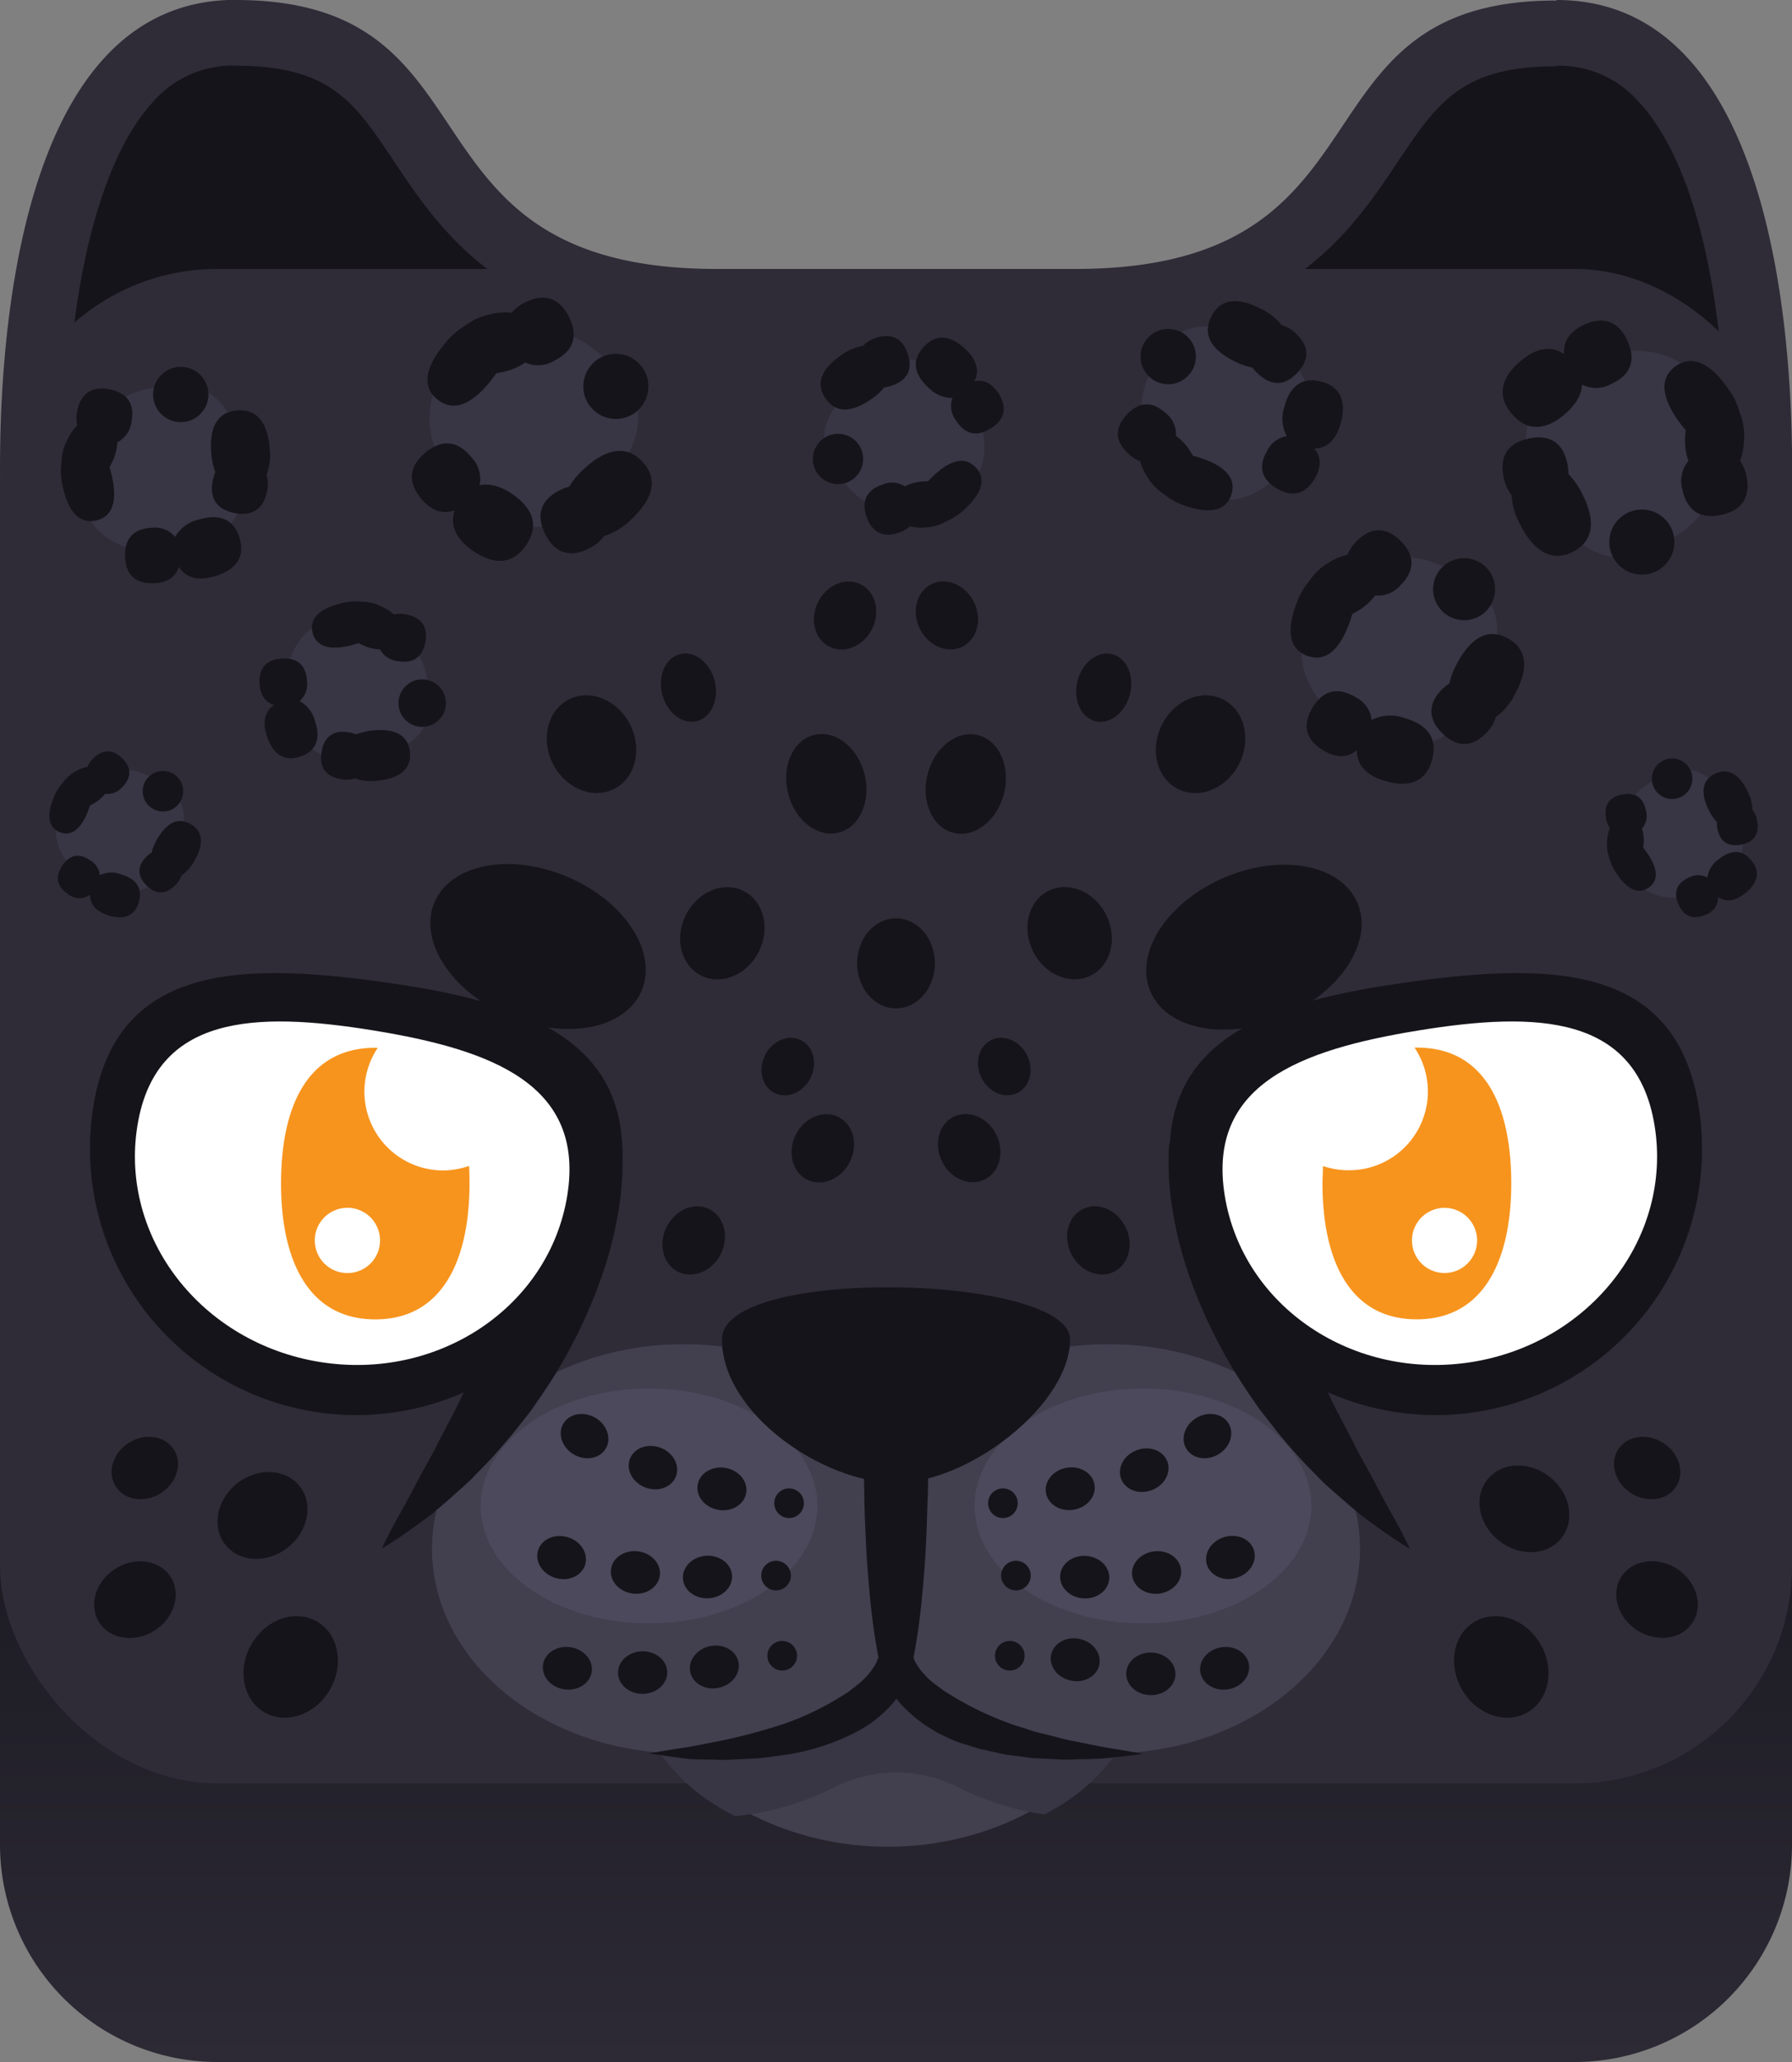
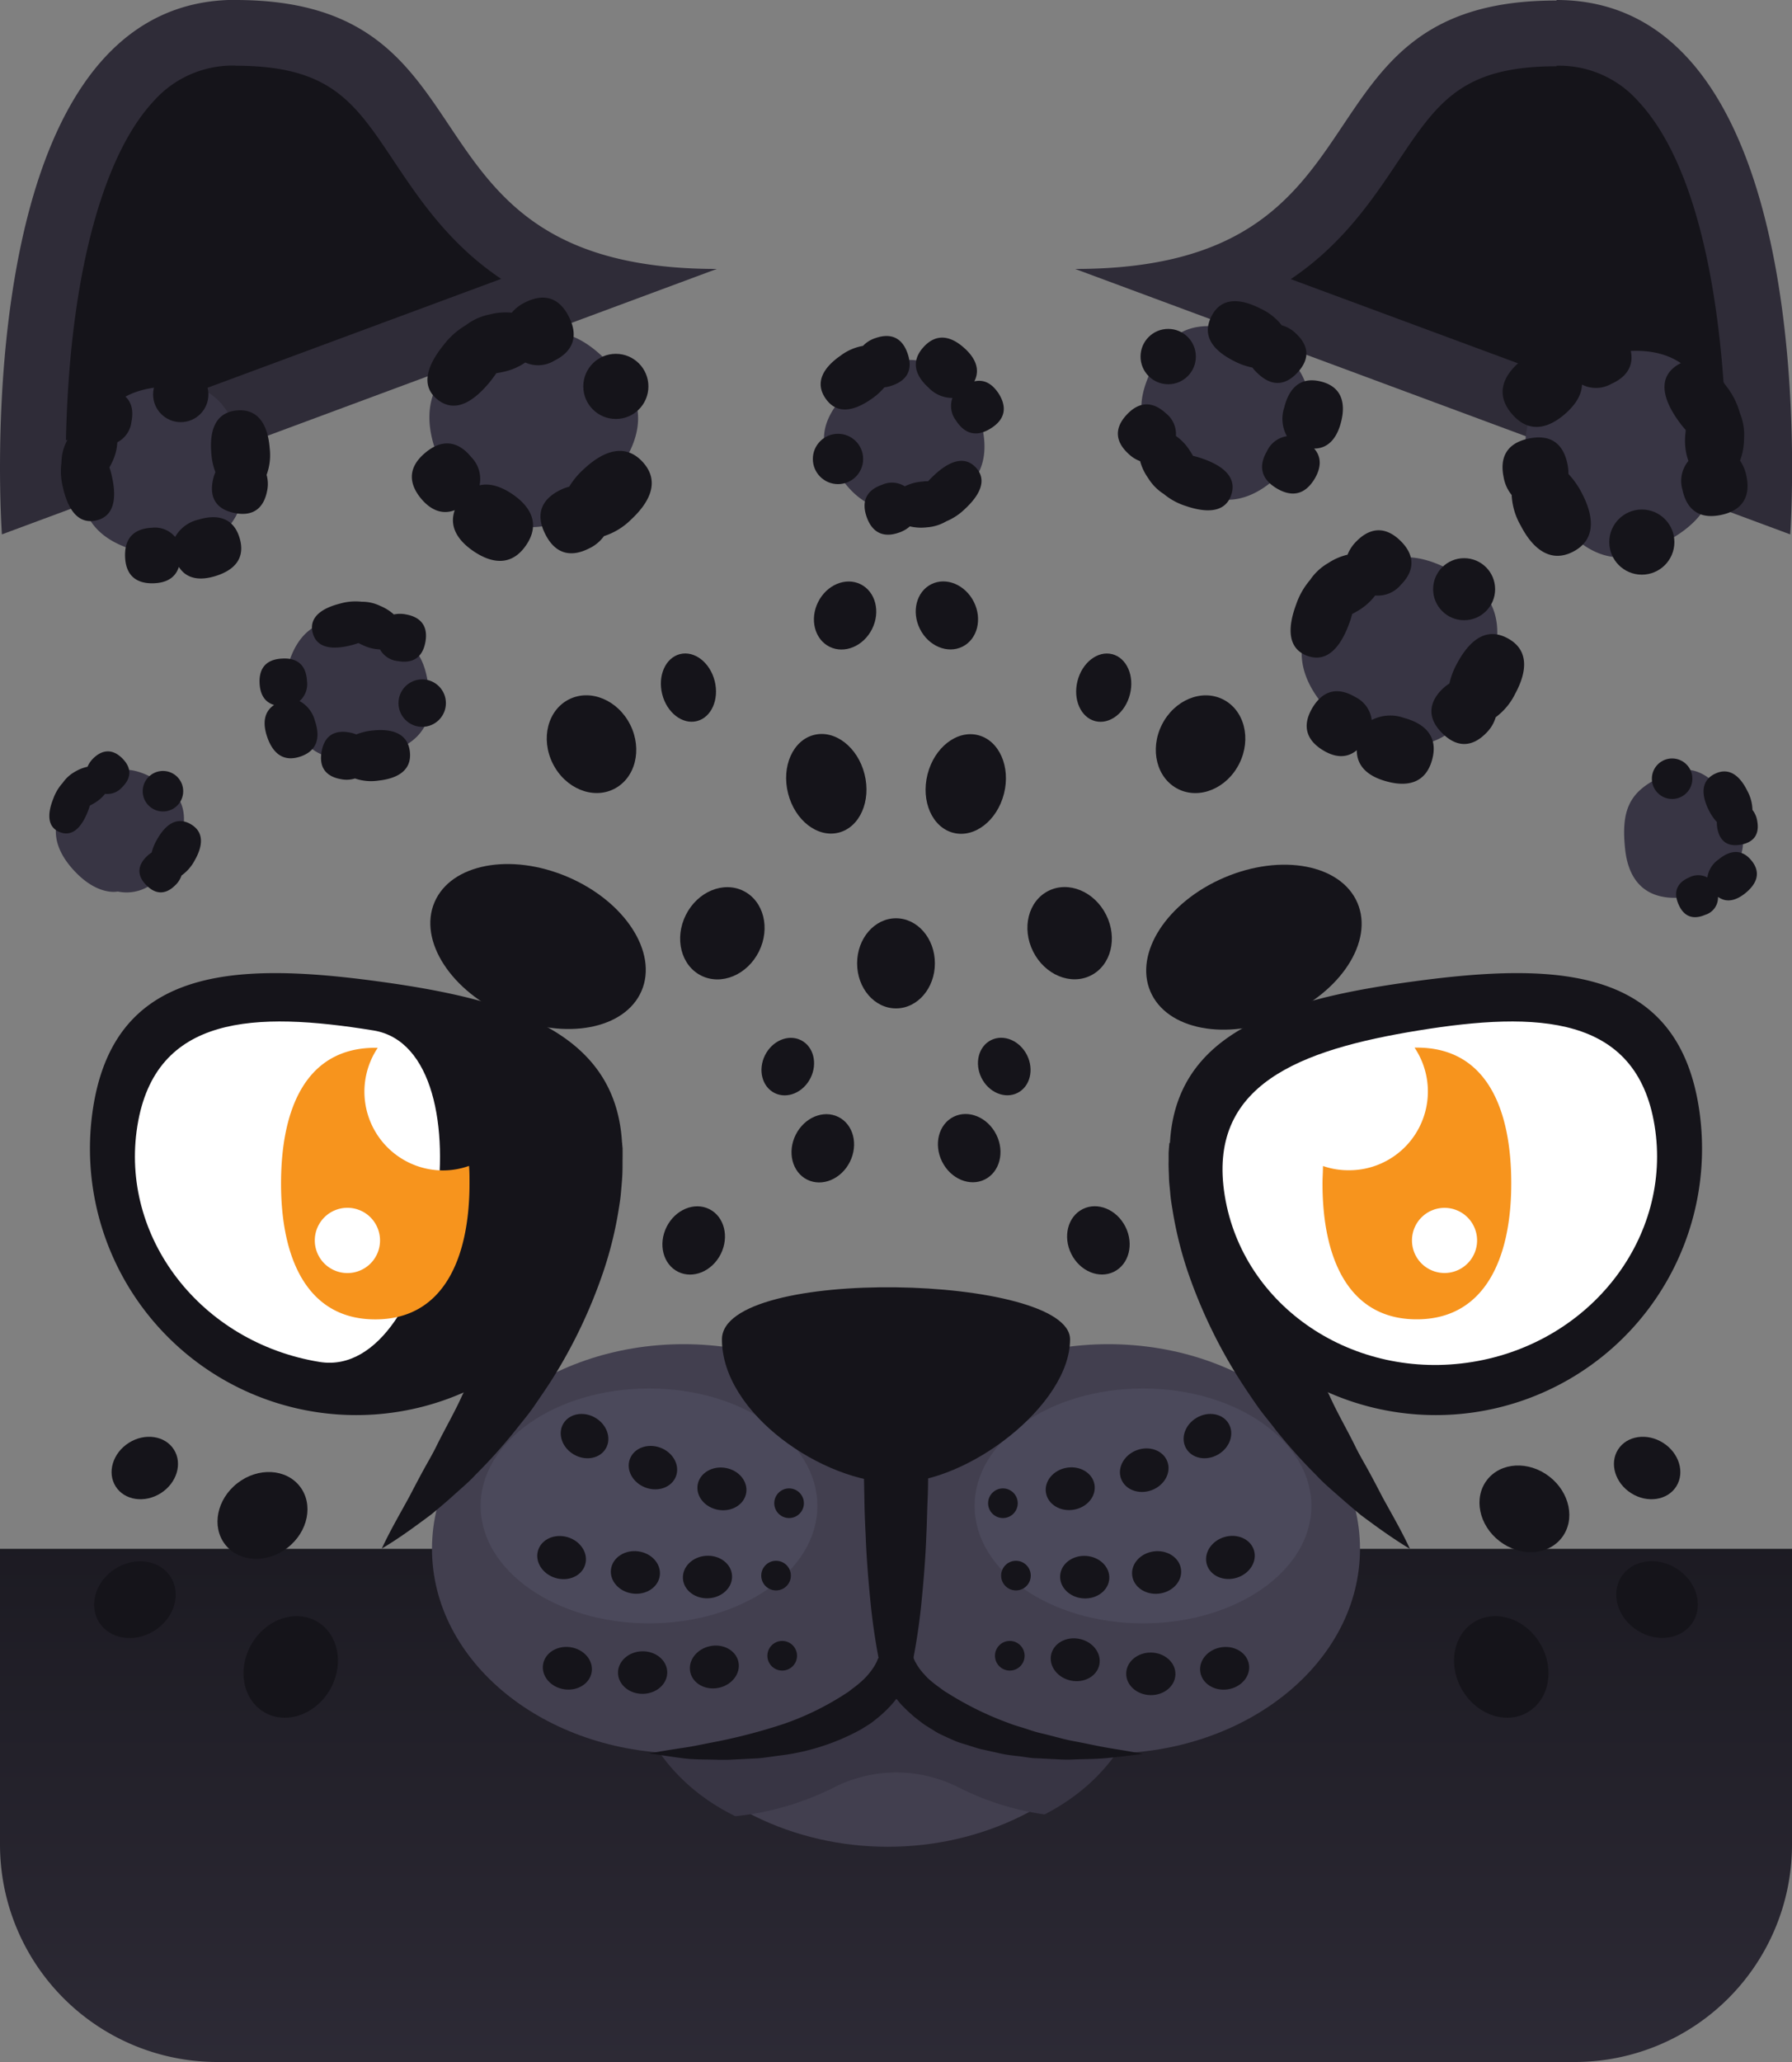
<svg xmlns="http://www.w3.org/2000/svg" id="Layer_1" data-name="Layer 1" viewBox="0 0 300 345">
  <rect x="0" y="0" width="300" height="345" fill="#808080" stroke="none" />
  <defs>
    <style>.cls-1{fill:#15141a;}.cls-2{fill:#2f2c38;}.cls-3{fill:url(#linear-gradient);}.cls-4{fill:#423f4f;}.cls-5{fill:#383544;}.cls-6{fill:#4b495b;}.cls-7{fill:#fff;}.cls-8{fill:#f7941d;}</style>
    <linearGradient id="linear-gradient" x1="150" y1="356.11" x2="150" y2="161.16" gradientUnits="userSpaceOnUse">
      <stop offset="0" stop-color="#2f2c38" />
      <stop offset="0.69" stop-color="#15141a" />
    </linearGradient>
  </defs>
  <title>blook_panther</title>
  <g id="tropical">
    <path class="cls-1" d="M202.13,47.35c15-5,21.62-14.9,27.29-23.36C236.33,13.66,241.79,5.5,260.58,5.5a23.11,23.11,0,0,1,17.77,7.78c15.2,16.35,16.37,52.68,16.12,68.33Z" />
    <path class="cls-2" d="M260.58,11a17.66,17.66,0,0,1,13.73,6c11.18,12,14.27,38.26,14.68,56.7l-72.9-27c8.64-5.79,13.68-13.3,17.9-19.61,6.7-10,10.74-16,26.59-16m0-11C215,0,234.92,45,180,45l119.7,44.41S306.17,0,260.58,0Z" />
    <path class="cls-1" d="M5.54,81.61c-.25-15.66.93-52,16.12-68.34A23.11,23.11,0,0,1,39.42,5.5C58.21,5.5,63.67,13.66,70.58,24c5.67,8.46,12.32,18.4,27.29,23.36Z" />
    <path class="cls-2" d="M39.42,11C55.27,11,59.31,17,66,27.05c4.22,6.31,9.26,13.82,17.9,19.61l-72.86,27c.09-4.31.33-9.28.83-14.53,1.9-19.65,6.8-34.62,13.8-42.15a17.66,17.66,0,0,1,13.74-6m0-11C-6.17,0,.32,89.41.32,89.41L120,45C65.08,45,85,0,39.42,0Z" />
    <path class="cls-3" d="M263.62,345H36.38A36.38,36.38,0,0,1,0,308.62V259.14H300v49.48A36.38,36.38,0,0,1,263.62,345Z" />
-     <rect class="cls-2" y="45" width="300" height="253.39" rx="36.38" />
    <ellipse class="cls-4" cx="148.63" cy="270.36" rx="44.84" ry="38.63" />
    <path class="cls-5" d="M172,237.37c-9.74,2.23-17.13,6.91-21.95,13.1-5.13-6.59-13.17-11.48-23.87-13.52-13.35,6.69-22.34,19.14-22.34,33.41s5.71,26.86,19.26,33.52a47.72,47.72,0,0,0,16.18-4.65,23.06,23.06,0,0,1,21.21-.17,46.13,46.13,0,0,0,14.38,4.52c13.11-6.73,18.65-19.08,18.65-33.22C193.47,256.39,184.86,244.15,172,237.37Z" />
    <ellipse class="cls-4" cx="114.45" cy="259.14" rx="42.13" ry="34.24" />
    <ellipse class="cls-4" cx="185.55" cy="259.14" rx="42.13" ry="34.24" />
    <ellipse class="cls-6" cx="108.65" cy="251.96" rx="28.19" ry="19.65" />
    <ellipse class="cls-6" cx="191.35" cy="251.96" rx="28.19" ry="19.65" />
    <path class="cls-1" d="M108.61,293.38c1.94-.34,3.88-.67,5.8-.95s3.82-.72,5.72-1.07a95.2,95.2,0,0,0,11-2.9,47.11,47.11,0,0,0,9.74-4.65l1.08-.69c.35-.24.65-.52,1-.76a17.94,17.94,0,0,0,1.85-1.59,12.55,12.55,0,0,0,1.44-1.79,8.56,8.56,0,0,0,.52-.92l.18-.43.06-.18,0-.08s0,0,0,.06l5.92-.18a.06.06,0,0,0,0,0l0,.08.06.19.2.45c.18.3.34.62.56.93a8.59,8.59,0,0,0,.7.92l.8.88a19.76,19.76,0,0,0,1.92,1.56l1,.73c.37.22.74.44,1.1.67a53.2,53.2,0,0,0,9.68,4.66c.86.35,1.77.58,2.66.87s1.79.61,2.71.81c1.85.42,3.68,1,5.56,1.34s3.78.79,5.69,1.11,3.84.62,5.78,1q-2.91.39-5.85.68c-2,.21-3.94.17-5.92.26-1,.05-2,0-3-.06l-3-.15c-1,0-2-.23-3-.34s-2-.22-3-.44l-3-.67c-1-.2-2-.59-3-.88-.5-.15-1-.3-1.49-.49l-1.46-.64-1.44-.68c-.48-.25-.92-.56-1.39-.84s-.92-.57-1.36-.88l-1.29-1a27.74,27.74,0,0,1-2.43-2.31l-1.09-1.33c-.36-.45-.67-1-1-1.44s-.6-1.05-.89-1.59a9.72,9.72,0,0,1-.76-2l5.92-.18a10.78,10.78,0,0,1-.66,2.14,16.1,16.1,0,0,1-.84,1.66,18.92,18.92,0,0,1-2.07,2.87,20,20,0,0,1-2.46,2.34c-.44.35-.87.72-1.32,1l-1.39.87a37.76,37.76,0,0,1-11.83,4.12c-1,.17-2,.28-3,.42s-2,.3-3,.33l-3,.15-1.49.07-1.49,0c-2-.08-4,0-5.94-.25S110.55,293.63,108.61,293.38Z" />
    <path class="cls-1" d="M155,233.41c.31,3.9.38,7.81.38,11.71,0,1.95,0,3.91-.09,5.86s-.11,3.9-.21,5.85c-.14,3.91-.47,7.81-.86,11.72a108,108,0,0,1-1.88,11.71,2.4,2.4,0,0,1-4.68,0,108,108,0,0,1-1.88-11.71c-.39-3.91-.72-7.81-.86-11.72-.1-1.95-.18-3.9-.21-5.85s-.09-3.91-.09-5.86c0-3.9.07-7.81.38-11.71a5,5,0,0,1,10,0Z" />
    <path class="cls-1" d="M120.86,224.1c0,12.37,16.92,24,29.14,24s29.14-13.13,29.14-24S120.86,211.73,120.86,224.1Z" />
    <ellipse class="cls-1" cx="180.4" cy="278.9" rx="3.56" ry="4.12" transform="matrix(0.2, -0.98, 0.98, 0.2, -129.4, 398.71)" />
    <circle class="cls-1" cx="169.05" cy="277.03" r="2.48" />
    <ellipse class="cls-1" cx="192.44" cy="279.85" rx="3.56" ry="4.12" transform="matrix(0.02, -1, 1, 0.02, -91.04, 466.9)" />
    <ellipse class="cls-1" cx="205.02" cy="279.13" rx="4.12" ry="3.56" transform="translate(-39.01 33.37) rotate(-8.5)" />
    <ellipse class="cls-1" cx="181.58" cy="263.87" rx="3.56" ry="4.12" transform="translate(-93.13 428.58) rotate(-86.41)" />
    <circle class="cls-1" cx="170.08" cy="263.62" r="2.48" />
    <ellipse class="cls-1" cx="193.63" cy="263.09" rx="4.12" ry="3.56" transform="translate(-30.91 25.84) rotate(-7.07)" />
    <ellipse class="cls-1" cx="205.98" cy="260.59" rx="4.12" ry="3.56" transform="translate(-66.09 70.03) rotate(-16.67)" />
    <ellipse class="cls-1" cx="179.15" cy="249.1" rx="4.12" ry="3.56" transform="translate(-39.58 33.92) rotate(-9.75)" />
    <circle class="cls-1" cx="167.9" cy="251.51" r="2.48" />
    <ellipse class="cls-1" cx="190.7" cy="245.57" rx="4.12" ry="3.56" transform="matrix(0.94, -0.35, 0.35, 0.94, -73.65, 81.89)" />
    <ellipse class="cls-1" cx="202.14" cy="240.28" rx="4.12" ry="3.56" transform="translate(-93.06 133.26) rotate(-30)" />
    <ellipse class="cls-1" cx="119.6" cy="278.9" rx="4.12" ry="3.56" transform="translate(-54.3 30.21) rotate(-11.75)" />
    <circle class="cls-1" cx="130.95" cy="277.03" r="2.48" />
    <ellipse class="cls-1" cx="107.56" cy="279.85" rx="4.12" ry="3.56" transform="translate(-5.33 2.11) rotate(-1.1)" />
    <ellipse class="cls-1" cx="94.98" cy="279.13" rx="3.56" ry="4.12" transform="translate(-195.12 331.8) rotate(-81.5)" />
    <ellipse class="cls-1" cx="118.42" cy="263.87" rx="4.12" ry="3.56" transform="translate(-16.27 7.92) rotate(-3.59)" />
    <circle class="cls-1" cx="129.92" cy="263.62" r="2.48" />
    <ellipse class="cls-1" cx="106.37" cy="263.09" rx="3.56" ry="4.12" transform="translate(-167.81 336.27) rotate(-82.93)" />
    <ellipse class="cls-1" cx="94.02" cy="260.59" rx="3.56" ry="4.12" transform="translate(-182.59 275.92) rotate(-73.33)" />
    <ellipse class="cls-1" cx="120.85" cy="249.1" rx="3.56" ry="4.12" transform="translate(-145.11 326.03) rotate(-80.25)" />
    <circle class="cls-1" cx="132.1" cy="251.51" r="2.48" />
    <ellipse class="cls-1" cx="109.3" cy="245.57" rx="3.56" ry="4.12" transform="translate(-158.96 262.4) rotate(-69.6)" />
    <ellipse class="cls-1" cx="97.86" cy="240.28" rx="3.56" ry="4.12" transform="translate(-159.16 204.89) rotate(-60)" />
    <path class="cls-1" d="M104.14,191.2l.08.9,0,.75,0,1.42c0,.95,0,1.83-.06,2.75s-.14,1.78-.22,2.68-.22,1.76-.36,2.63a64.22,64.22,0,0,1-2.49,10.19A84.92,84.92,0,0,1,92.29,231c-.92,1.43-1.89,2.82-2.84,4.22s-2.06,2.68-3.09,4a90.31,90.31,0,0,1-6.72,7.5c-1.13,1.23-2.43,2.3-3.67,3.43s-2.52,2.19-3.79,3.25c-2.69,2-5.39,4-8.26,5.69,1.43-3.08,3.09-5.89,4.64-8.74q1.13-2.18,2.27-4.29c.77-1.41,1.59-2.77,2.28-4.2,1.41-2.86,3-5.56,4.28-8.42.69-1.39,1.41-2.77,2.07-4.17s1.25-2.83,1.91-4.21a173.79,173.79,0,0,0,6.54-16.92c.9-2.83,1.77-5.68,2.46-8.51.39-1.42.67-2.83,1-4.23.14-.68.31-1.41.41-2.07l.2-1,.08-.46c0-.07,0-.17,0-.21l0-.1Z" />
    <path class="cls-1" d="M207.85,191.62l0,.1s0,.14.05.21l.08.46.2,1c.1.66.27,1.39.41,2.07.33,1.4.61,2.81,1,4.23.69,2.83,1.56,5.68,2.46,8.51a173.79,173.79,0,0,0,6.54,16.92c.66,1.38,1.27,2.8,1.91,4.21s1.38,2.78,2.07,4.17c1.28,2.86,2.87,5.56,4.28,8.42.69,1.43,1.51,2.79,2.28,4.2s1.52,2.84,2.27,4.29c1.55,2.85,3.21,5.66,4.64,8.74-2.87-1.73-5.57-3.68-8.26-5.69-1.27-1.06-2.54-2.15-3.79-3.25s-2.54-2.2-3.67-3.43a90.31,90.31,0,0,1-6.72-7.5c-1-1.34-2.13-2.63-3.09-4s-1.92-2.79-2.84-4.22a84.92,84.92,0,0,1-8.9-18.51,64.22,64.22,0,0,1-2.49-10.19c-.14-.87-.29-1.73-.36-2.63s-.2-1.77-.22-2.68-.09-1.8-.06-2.75l0-1.42.05-.75.08-.9Z" />
    <path class="cls-1" d="M284.53,186.15a44.58,44.58,0,0,1-88.34,12.07c-3.33-24.4,15.95-30.68,40.35-34S281.19,161.75,284.53,186.15Z" />
    <path class="cls-7" d="M277,188.36c3,18.59-10.63,36.28-30.5,39.51s-38.43-9.21-41.46-27.8,12.56-24.43,32.43-27.66S274,169.77,277,188.36Z" />
    <path class="cls-8" d="M221.48,195.09c0,1-.08,1.94-.08,2.93,0,12.55,4.37,22.72,15.77,22.72S253,210.57,253,198s-4.19-22.72-15.78-22.72h-.41a13.18,13.18,0,0,1-10.95,20.52A13,13,0,0,1,221.48,195.09Zm14.9,12.44a5.45,5.45,0,1,1,5.45,5.46A5.45,5.45,0,0,1,236.38,207.53Z" />
    <path class="cls-1" d="M15.47,186.15a44.58,44.58,0,0,0,88.34,12.07c3.33-24.4-16-30.68-40.35-34S18.81,161.75,15.47,186.15Z" />
-     <path class="cls-7" d="M23,188.36C20,207,33.63,224.64,53.5,227.87s38.43-9.21,41.46-27.8S82.4,175.64,62.53,172.41,26,169.77,23,188.36Z" />
+     <path class="cls-7" d="M23,188.36C20,207,33.63,224.64,53.5,227.87S82.4,175.64,62.53,172.41,26,169.77,23,188.36Z" />
    <path class="cls-8" d="M74.19,195.83a13.18,13.18,0,0,1-10.95-20.52h-.41c-11.59,0-15.78,10.17-15.78,22.72s4.38,22.72,15.78,22.72S78.6,210.57,78.6,198c0-1,0-2-.08-2.93A13,13,0,0,1,74.19,195.83ZM58.17,213a5.46,5.46,0,1,1,5.45-5.46A5.45,5.45,0,0,1,58.17,213Z" />
    <ellipse class="cls-1" cx="90.08" cy="158.37" rx="12.66" ry="18.85" transform="translate(-90.96 178.9) rotate(-66.84)" />
    <ellipse class="cls-1" cx="209.92" cy="158.47" rx="18.85" ry="12.66" transform="translate(-45.41 95.34) rotate(-23.16)" />
    <ellipse class="cls-1" cx="137.75" cy="192.11" rx="5.86" ry="5.07" transform="translate(-95.69 229.4) rotate(-63.43)" />
    <ellipse class="cls-1" cx="162.25" cy="192.11" rx="5.07" ry="5.86" transform="translate(-68.79 92.85) rotate(-26.57)" />
    <ellipse class="cls-1" cx="116.12" cy="207.54" rx="5.86" ry="5.07" transform="translate(-121.43 218.57) rotate(-63.43)" />
    <ellipse class="cls-1" cx="183.88" cy="207.54" rx="5.07" ry="5.86" transform="translate(-73.41 104.16) rotate(-26.57)" />
    <ellipse class="cls-1" cx="120.93" cy="156.14" rx="7.92" ry="6.84" transform="translate(-72.81 194.47) rotate(-63.43)" />
    <ellipse class="cls-1" cx="179.07" cy="156.14" rx="6.84" ry="7.92" transform="translate(-50.93 96.58) rotate(-26.57)" />
    <ellipse class="cls-1" cx="131.88" cy="178.45" rx="4.94" ry="4.26" transform="translate(-86.71 216.59) rotate(-63.43)" />
    <ellipse class="cls-1" cx="168.12" cy="178.45" rx="4.26" ry="4.94" transform="translate(-62.06 94.04) rotate(-26.57)" />
    <ellipse class="cls-1" cx="150" cy="161.18" rx="6.51" ry="7.54" />
    <ellipse class="cls-1" cx="138.33" cy="131.15" rx="6.6" ry="8.43" transform="translate(-27.91 37.87) rotate(-14.18)" />
    <ellipse class="cls-1" cx="161.67" cy="131.15" rx="8.43" ry="6.6" transform="translate(-5.08 255.79) rotate(-75.82)" />
    <ellipse class="cls-1" cx="141.48" cy="102.98" rx="5.84" ry="5.05" transform="translate(-13.91 183.46) rotate(-63.43)" />
    <ellipse class="cls-1" cx="158.52" cy="102.98" rx="5.05" ry="5.84" transform="translate(-29.32 81.77) rotate(-26.57)" />
    <ellipse class="cls-1" cx="200.98" cy="124.51" rx="8.39" ry="7.25" transform="translate(-0.27 248.58) rotate(-63.43)" />
    <ellipse class="cls-1" cx="99.02" cy="124.51" rx="7.25" ry="8.39" transform="translate(-45.23 57.44) rotate(-26.57)" />
    <ellipse class="cls-1" cx="115.24" cy="115.05" rx="4.53" ry="5.78" transform="translate(-24.66 31.73) rotate(-14.18)" />
    <ellipse class="cls-1" cx="184.76" cy="115.05" rx="5.78" ry="4.53" transform="translate(27.97 266) rotate(-75.82)" />
    <ellipse class="cls-1" cx="256.04" cy="253.54" rx="6.84" ry="7.92" transform="matrix(0.61, -0.79, 0.79, 0.61, -101.28, 300.06)" />
    <ellipse class="cls-1" cx="251.33" cy="278.9" rx="7.59" ry="8.78" transform="translate(-105.78 163.03) rotate(-30)" />
    <ellipse class="cls-1" cx="275.75" cy="245.62" rx="4.99" ry="5.77" transform="translate(-79.23 347.39) rotate(-57.69)" />
    <ellipse class="cls-1" cx="277.41" cy="267.64" rx="6.13" ry="7.09" transform="translate(-97.07 359.03) rotate(-57.69)" />
    <ellipse class="cls-1" cx="43.96" cy="253.54" rx="7.92" ry="6.84" transform="translate(-146.37 80.36) rotate(-37.86)" />
    <ellipse class="cls-1" cx="48.67" cy="278.9" rx="8.78" ry="7.59" transform="translate(-217.2 181.6) rotate(-60)" />
    <ellipse class="cls-1" cx="24.25" cy="245.62" rx="5.77" ry="4.99" transform="translate(-127.54 50.99) rotate(-32.31)" />
    <ellipse class="cls-1" cx="22.59" cy="267.64" rx="7.09" ry="6.13" transform="translate(-139.56 53.52) rotate(-32.31)" />
    <path class="cls-5" d="M34.7,90.7A9.78,9.78,0,0,0,40.59,83c.68-5.74-.58-18.44-10.14-18.43S17,67.29,14.33,77s2.85,14.1,10.14,15.5S34.7,90.7,34.7,90.7Z" />
    <path class="cls-1" d="M20.94,93.1c.1,3.48,2.21,4.57,4.76,4.49,2-.06,3.63-.8,4.24-2.74,1.36,2.14,3.72,2.3,6.23,1.5,3-.95,5-2.9,3.92-6.4s-3.91-3.91-6.9-3a6,6,0,0,0-3.87,2.89,4.42,4.42,0,0,0-3.89-1.54C22.87,88.42,20.84,89.63,20.94,93.1Z" />
    <path class="cls-1" d="M35.37,75.74A11.08,11.08,0,0,0,36.06,79a6.73,6.73,0,0,0-.43,1.38c-.51,2.51.21,4.76,3.62,5.45s4.94-1.11,5.45-3.62a5.56,5.56,0,0,0-.07-2.76A9.56,9.56,0,0,0,45.15,75c-.29-3.71-1.77-6.62-5.43-6.33S35.07,72,35.37,75.74Z" />
    <circle class="cls-1" cx="30.26" cy="66" r="4.63" />
    <path class="cls-1" d="M12.92,68.77a5.9,5.9,0,0,0,0,2.4,9.06,9.06,0,0,0-1.73,2.61,8.1,8.1,0,0,0-.9,3.61,11,11,0,0,0,.25,4.17c.8,3.56,2.46,6.21,5.55,5.52s3.45-3.8,2.65-7.35a13.1,13.1,0,0,0-.42-1.53c.16-.29.32-.58.46-.89A8.59,8.59,0,0,0,19.64,74,4.41,4.41,0,0,0,22,70.59c.51-2.5-.22-4.76-3.62-5.44S13.43,66.26,12.92,68.77Z" />
    <path class="cls-5" d="M219,68.77a9.78,9.78,0,0,0-3.49-9c-4.53-3.58-16-9.14-21-1S189.76,71.61,196.63,79s13.51,4.94,18.51-.55S219,68.77,219,68.77Z" />
    <path class="cls-1" d="M213.81,81.76c3,1.73,5,.5,6.31-1.71,1-1.72,1.21-3.52-.12-5,2.54,0,3.91-2,4.53-4.53.75-3,.16-5.81-3.41-6.69s-5.37,1.3-6.12,4.34a6,6,0,0,0,.44,4.81,4.41,4.41,0,0,0-3.34,2.52C210.83,77.66,210.8,80,213.81,81.76Z" />
    <path class="cls-1" d="M206.54,60.38a11.38,11.38,0,0,0,3.13,1.12,6.89,6.89,0,0,0,1,1.08c1.87,1.74,4.17,2.31,6.54-.24s1.63-4.79-.25-6.53a5.35,5.35,0,0,0-2.38-1.38,9.64,9.64,0,0,0-3.56-2.8c-3.32-1.69-6.57-2-8.23,1.33S203.22,58.7,206.54,60.38Z" />
    <circle class="cls-1" cx="195.57" cy="59.66" r="4.63" />
    <path class="cls-1" d="M188.87,75.88a5.67,5.67,0,0,0,2,1.28A8.79,8.79,0,0,0,192.22,80a8.22,8.22,0,0,0,2.62,2.66,10.85,10.85,0,0,0,3.68,2c3.45,1.18,6.58,1.15,7.6-1.84s-1.43-4.93-4.88-6.11c-.52-.18-1-.32-1.52-.44-.16-.28-.33-.57-.52-.85a8.62,8.62,0,0,0-2.34-2.48,4.43,4.43,0,0,0-1.69-3.8c-1.88-1.74-4.18-2.29-6.54.24S187,74.14,188.87,75.88Z" />
    <path class="cls-5" d="M258.62,66a11.55,11.55,0,0,0-2.82,11.07c1.91,6.53,9.16,19.71,19.52,15.29S288.61,83.18,287,71.41s-9.61-14-18.16-12.12S258.62,66,258.62,66Z" />
    <path class="cls-1" d="M272.43,57c-1.72-3.72-4.5-3.93-7.24-2.67-2.11,1-3.56,2.56-3.33,4.93-2.46-1.69-5.1-.76-7.44,1.27-2.8,2.41-4.12,5.47-1.29,8.75s6.05,2.42,8.85,0c1.67-1.45,2.81-3.12,2.86-4.93a5.21,5.21,0,0,0,4.93-.13C272.5,63,274.15,60.73,272.43,57Z" />
    <path class="cls-1" d="M264.82,82.51a13.84,13.84,0,0,0-2.25-3.21,7.63,7.63,0,0,0-.17-1.69c-.62-3-2.44-5.07-6.45-4.24s-4.84,3.5-4.23,6.45a6.42,6.42,0,0,0,1.35,3,11.28,11.28,0,0,0,1.51,5.11c2,3.89,5,6.36,8.82,4.35S266.86,86.4,264.82,82.51Z" />
    <circle class="cls-1" cx="274.86" cy="90.7" r="5.45" />
    <path class="cls-1" d="M292.38,79.69a7,7,0,0,0-1.08-2.63,10.56,10.56,0,0,0,.67-3.62,9.52,9.52,0,0,0-.7-4.34,12.68,12.68,0,0,0-2.2-4.4c-2.5-3.49-5.54-5.59-8.56-3.42s-2,5.72.52,9.2a17.78,17.78,0,0,0,1.17,1.46c0,.39-.08.78-.09,1.18a10.08,10.08,0,0,0,.55,4,5.23,5.23,0,0,0-1,4.81c.62,2.95,2.45,5.06,6.45,4.23S293,82.63,292.38,79.69Z" />
    <path class="cls-5" d="M83.45,86.76a11.55,11.55,0,0,0,11.42-.15c5.81-3.55,16.66-14,9.7-22.82S92.28,53.33,81.32,57.9s-11,12.91-7,20.68S83.45,86.76,83.45,86.76Z" />
    <path class="cls-1" d="M71.2,75.75c-3.15,2.62-2.62,5.37-.7,7.68,1.49,1.78,3.4,2.78,5.63,1.93-1,2.82.59,5.13,3.15,6.87,3.06,2.07,6.36,2.55,8.79-1s.77-6.47-2.29-8.55c-1.83-1.24-3.74-1.9-5.5-1.48a5.19,5.19,0,0,0-1.4-4.73C77,74.13,74.34,73.12,71.2,75.75Z" />
    <path class="cls-1" d="M97.8,78.43a13.21,13.21,0,0,0-2.51,3,7.49,7.49,0,0,0-1.6.61c-2.68,1.35-4.25,3.66-2.41,7.32s4.63,3.77,7.32,2.41a6.41,6.41,0,0,0,2.51-2.07,11.37,11.37,0,0,0,4.55-2.78c3.22-3,4.85-6.47,1.91-9.65S101,75.45,97.8,78.43Z" />
    <circle class="cls-1" cx="103.1" cy="64.65" r="5.45" />
    <path class="cls-1" d="M87.92,50.59a6.72,6.72,0,0,0-2.25,1.73,10.55,10.55,0,0,0-3.68.29,9.66,9.66,0,0,0-4,1.8,12.84,12.84,0,0,0-3.69,3.27c-2.71,3.33-4,6.8-1.08,9.15s6,.44,8.76-2.89q.6-.75,1.11-1.5c.38-.06.76-.13,1.15-.22a10.09,10.09,0,0,0,3.7-1.57,5.22,5.22,0,0,0,4.89-.32C95.52,59,97.08,56.65,95.24,53S90.61,49.24,87.92,50.59Z" />
    <path class="cls-5" d="M157.66,62a8.9,8.9,0,0,0-8.74-1.1c-4.83,2.1-14.22,8.91-9.84,16.42s8.29,9.3,17.16,7,9.78-8.71,7.53-15.08S157.66,62,157.66,62Z" />
    <path class="cls-1" d="M165.86,71.68c2.69-1.67,2.58-3.82,1.35-5.8-1-1.52-2.3-2.48-4.1-2.07,1.06-2.05.1-4-1.68-5.58-2.12-1.92-4.59-2.63-6.83-.15s-1.27,4.87.85,6.78a5.48,5.48,0,0,0,4,1.72,4,4,0,0,0,.58,3.76C161.3,72.31,163.18,73.36,165.86,71.68Z" />
    <path class="cls-1" d="M145.81,66.81a10.55,10.55,0,0,0,2.24-2,6.08,6.08,0,0,0,1.28-.3c2.2-.75,3.64-2.35,2.62-5.34s-3.14-3.37-5.34-2.62a5,5,0,0,0-2.14,1.32,8.72,8.72,0,0,0-3.77,1.65c-2.78,1.93-4.39,4.43-2.48,7.17S143,68.75,145.81,66.81Z" />
    <circle class="cls-1" cx="140.29" cy="76.79" r="4.21" />
    <path class="cls-1" d="M150.41,89.14a5.22,5.22,0,0,0,1.91-1.07,8.2,8.2,0,0,0,2.84.16,7.45,7.45,0,0,0,3.25-1,10.06,10.06,0,0,0,3.17-2.11c2.42-2.26,3.75-4.78,1.79-6.89s-4.57-1-7,1.29c-.36.34-.7.68-1,1-.29,0-.6,0-.9.05a7.77,7.77,0,0,0-3,.8,4,4,0,0,0-3.78-.27c-2.2.75-3.64,2.36-2.62,5.34S148.21,89.9,150.41,89.14Z" />
    <path class="cls-5" d="M234.17,124.55a11,11,0,0,0,10.25-3.64c4.16-5,10.74-17.71,1.74-23.56s-14.3-5.66-22.78,1.83-6,15,.05,20.8S234.17,124.55,234.17,124.55Z" />
    <path class="cls-1" d="M219.74,118.38c-2,3.34-.72,5.65,1.73,7.14,1.89,1.16,3.91,1.47,5.67,0,0,2.85,2.1,4.44,5,5.22,3.4.94,6.52.36,7.61-3.62s-1.29-6.07-4.69-7a6.8,6.8,0,0,0-5.42.35,4.94,4.94,0,0,0-2.72-3.83C224.43,115.16,221.77,115.05,219.74,118.38Z" />
    <path class="cls-1" d="M244,110.87a12.6,12.6,0,0,0-1.35,3.48,8,8,0,0,0-1.25,1c-2,2-2.71,4.61.07,7.35s5.34,2,7.35-.07A6.14,6.14,0,0,0,250.4,120a10.8,10.8,0,0,0,3.25-3.91c2-3.68,2.39-7.32-1.24-9.29S246,107.19,244,110.87Z" />
    <circle class="cls-1" cx="245.11" cy="98.58" r="5.19" />
    <path class="cls-1" d="M227.09,90.56a6.53,6.53,0,0,0-1.5,2.25,9.92,9.92,0,0,0-3.22,1.39,9.21,9.21,0,0,0-3.06,2.85,12.34,12.34,0,0,0-2.32,4.08c-1.43,3.84-1.49,7.35,1.84,8.59s5.58-1.46,7-5.29a15.8,15.8,0,0,0,.54-1.7c.33-.17.65-.36,1-.56a9.89,9.89,0,0,0,2.85-2.54,5,5,0,0,0,4.31-1.8c2-2,2.7-4.62-.07-7.34S229.1,88.51,227.09,90.56Z" />
    <path class="cls-5" d="M49.56,122a8.39,8.39,0,0,0,6.72,4.89c4.95.47,15.82-.87,15.63-9.08s-2.61-11.46-11-13.58-12,2.73-13.11,9S49.56,122,49.56,122Z" />
    <path class="cls-1" d="M47.21,110.19c-3,.15-3.87,2-3.75,4.17.09,1.7.76,3.1,2.43,3.59-1.81,1.21-1.89,3.24-1.15,5.38.88,2.55,2.59,4.27,5.58,3.24s3.27-3.44,2.39-6a5.21,5.21,0,0,0-2.56-3.27,3.78,3.78,0,0,0,1.24-3.37C51.28,111.75,50.2,110,47.21,110.19Z" />
    <path class="cls-1" d="M62.42,122.22a10,10,0,0,0-2.78.66,5.57,5.57,0,0,0-1.2-.34c-2.16-.38-4.08.28-4.6,3.22s1.06,4.22,3.22,4.6a4.69,4.69,0,0,0,2.37-.11,8.29,8.29,0,0,0,3.87.36c3.18-.33,5.65-1.66,5.32-4.8S65.6,121.89,62.42,122.22Z" />
    <circle class="cls-1" cx="70.68" cy="117.64" r="3.97" />
    <path class="cls-1" d="M68,102.81a4.91,4.91,0,0,0-2.06,0,7.86,7.86,0,0,0-2.28-1.43,6.94,6.94,0,0,0-3.12-.7,9.29,9.29,0,0,0-3.58.3c-3,.75-5.28,2.24-4.62,4.87s3.33,2.89,6.37,2.13a12.33,12.33,0,0,0,1.3-.39c.25.13.51.26.77.37a7.17,7.17,0,0,0,2.84.7,3.82,3.82,0,0,0,3,1.95c2.16.38,4.08-.29,4.6-3.22S70.11,103.19,68,102.81Z" />
    <path class="cls-5" d="M19.71,149.16A7.18,7.18,0,0,0,26.47,147c2.8-3.18,7.31-11.39,1.52-15.36s-9.24-3.93-14.91.82-4.14,9.71-.31,13.59S19.71,149.16,19.71,149.16Z" />
-     <path class="cls-1" d="M10.39,144.9c-1.39,2.14-.56,3.67,1,4.69a3,3,0,0,0,3.7.1c-.06,1.86,1.3,2.94,3.15,3.5,2.2.66,4.25.34,5-2.25s-.74-4-3-4.65a4.39,4.39,0,0,0-3.54.14,3.24,3.24,0,0,0-1.71-2.55C13.5,142.87,11.77,142.75,10.39,144.9Z" />
    <path class="cls-1" d="M26.33,140.39a8.37,8.37,0,0,0-.94,2.25,5,5,0,0,0-.83.66c-1.35,1.3-1.85,3-.07,4.8s3.45,1.38,4.79.07a4,4,0,0,0,1.11-1.69,7.25,7.25,0,0,0,2.19-2.5c1.36-2.37,1.68-4.74-.66-6.09S27.69,138,26.33,140.39Z" />
    <circle class="cls-1" cx="27.28" cy="132.38" r="3.39" />
    <path class="cls-1" d="M15.65,126.85a4.33,4.33,0,0,0-1,1.44,6.77,6.77,0,0,0-2.13.85,6,6,0,0,0-2,1.82,7.91,7.91,0,0,0-1.58,2.62c-1,2.48-1.09,4.78,1.06,5.64s3.66-.86,4.66-3.34a10.27,10.27,0,0,0,.38-1.1c.21-.1.43-.22.65-.35a6.39,6.39,0,0,0,1.9-1.61,3.28,3.28,0,0,0,2.85-1.1c1.34-1.31,1.84-3,.07-4.8S17,125.54,15.65,126.85Z" />
    <path class="cls-5" d="M289.69,145.91a7.21,7.21,0,0,0,1.91-6.85c-1.1-4.09-5.42-12.4-11.93-9.79s-8.4,5.51-7.6,12.85,5.79,8.84,11.14,7.81S289.69,145.91,289.69,145.91Z" />
    <path class="cls-1" d="M281,151.3c1,2.34,2.75,2.51,4.47,1.76a3,3,0,0,0,2.14-3c1.51,1.09,3.16.55,4.65-.68,1.78-1.47,2.65-3.35.93-5.43s-3.73-1.6-5.51-.13a4.42,4.42,0,0,0-1.85,3,3.24,3.24,0,0,0-3.07,0C281,147.58,280,149,281,151.3Z" />
    <path class="cls-1" d="M286.06,135.53a8.09,8.09,0,0,0,1.36,2,5.53,5.53,0,0,0,.08,1.06c.34,1.85,1.44,3.19,3.95,2.73s3.07-2.11,2.73-3.95a3.94,3.94,0,0,0-.8-1.86,7,7,0,0,0-.87-3.21c-1.21-2.45-3-4-5.42-2.83S284.85,133.09,286.06,135.53Z" />
    <circle class="cls-1" cx="279.93" cy="130.29" r="3.39" />
-     <path class="cls-1" d="M268.87,136.9a4.3,4.3,0,0,0,.63,1.65,6.65,6.65,0,0,0-.46,2.24,5.94,5.94,0,0,0,.37,2.71,7.88,7.88,0,0,0,1.31,2.77c1.51,2.21,3.36,3.56,5.27,2.25s1.32-3.53-.19-5.73a11.29,11.29,0,0,0-.7-.93c0-.23,0-.48.07-.73a6.3,6.3,0,0,0-.29-2.48,3.26,3.26,0,0,0,.67-3c-.34-1.84-1.46-3.18-3.95-2.72S268.53,135.05,268.87,136.9Z" />
  </g>
</svg>